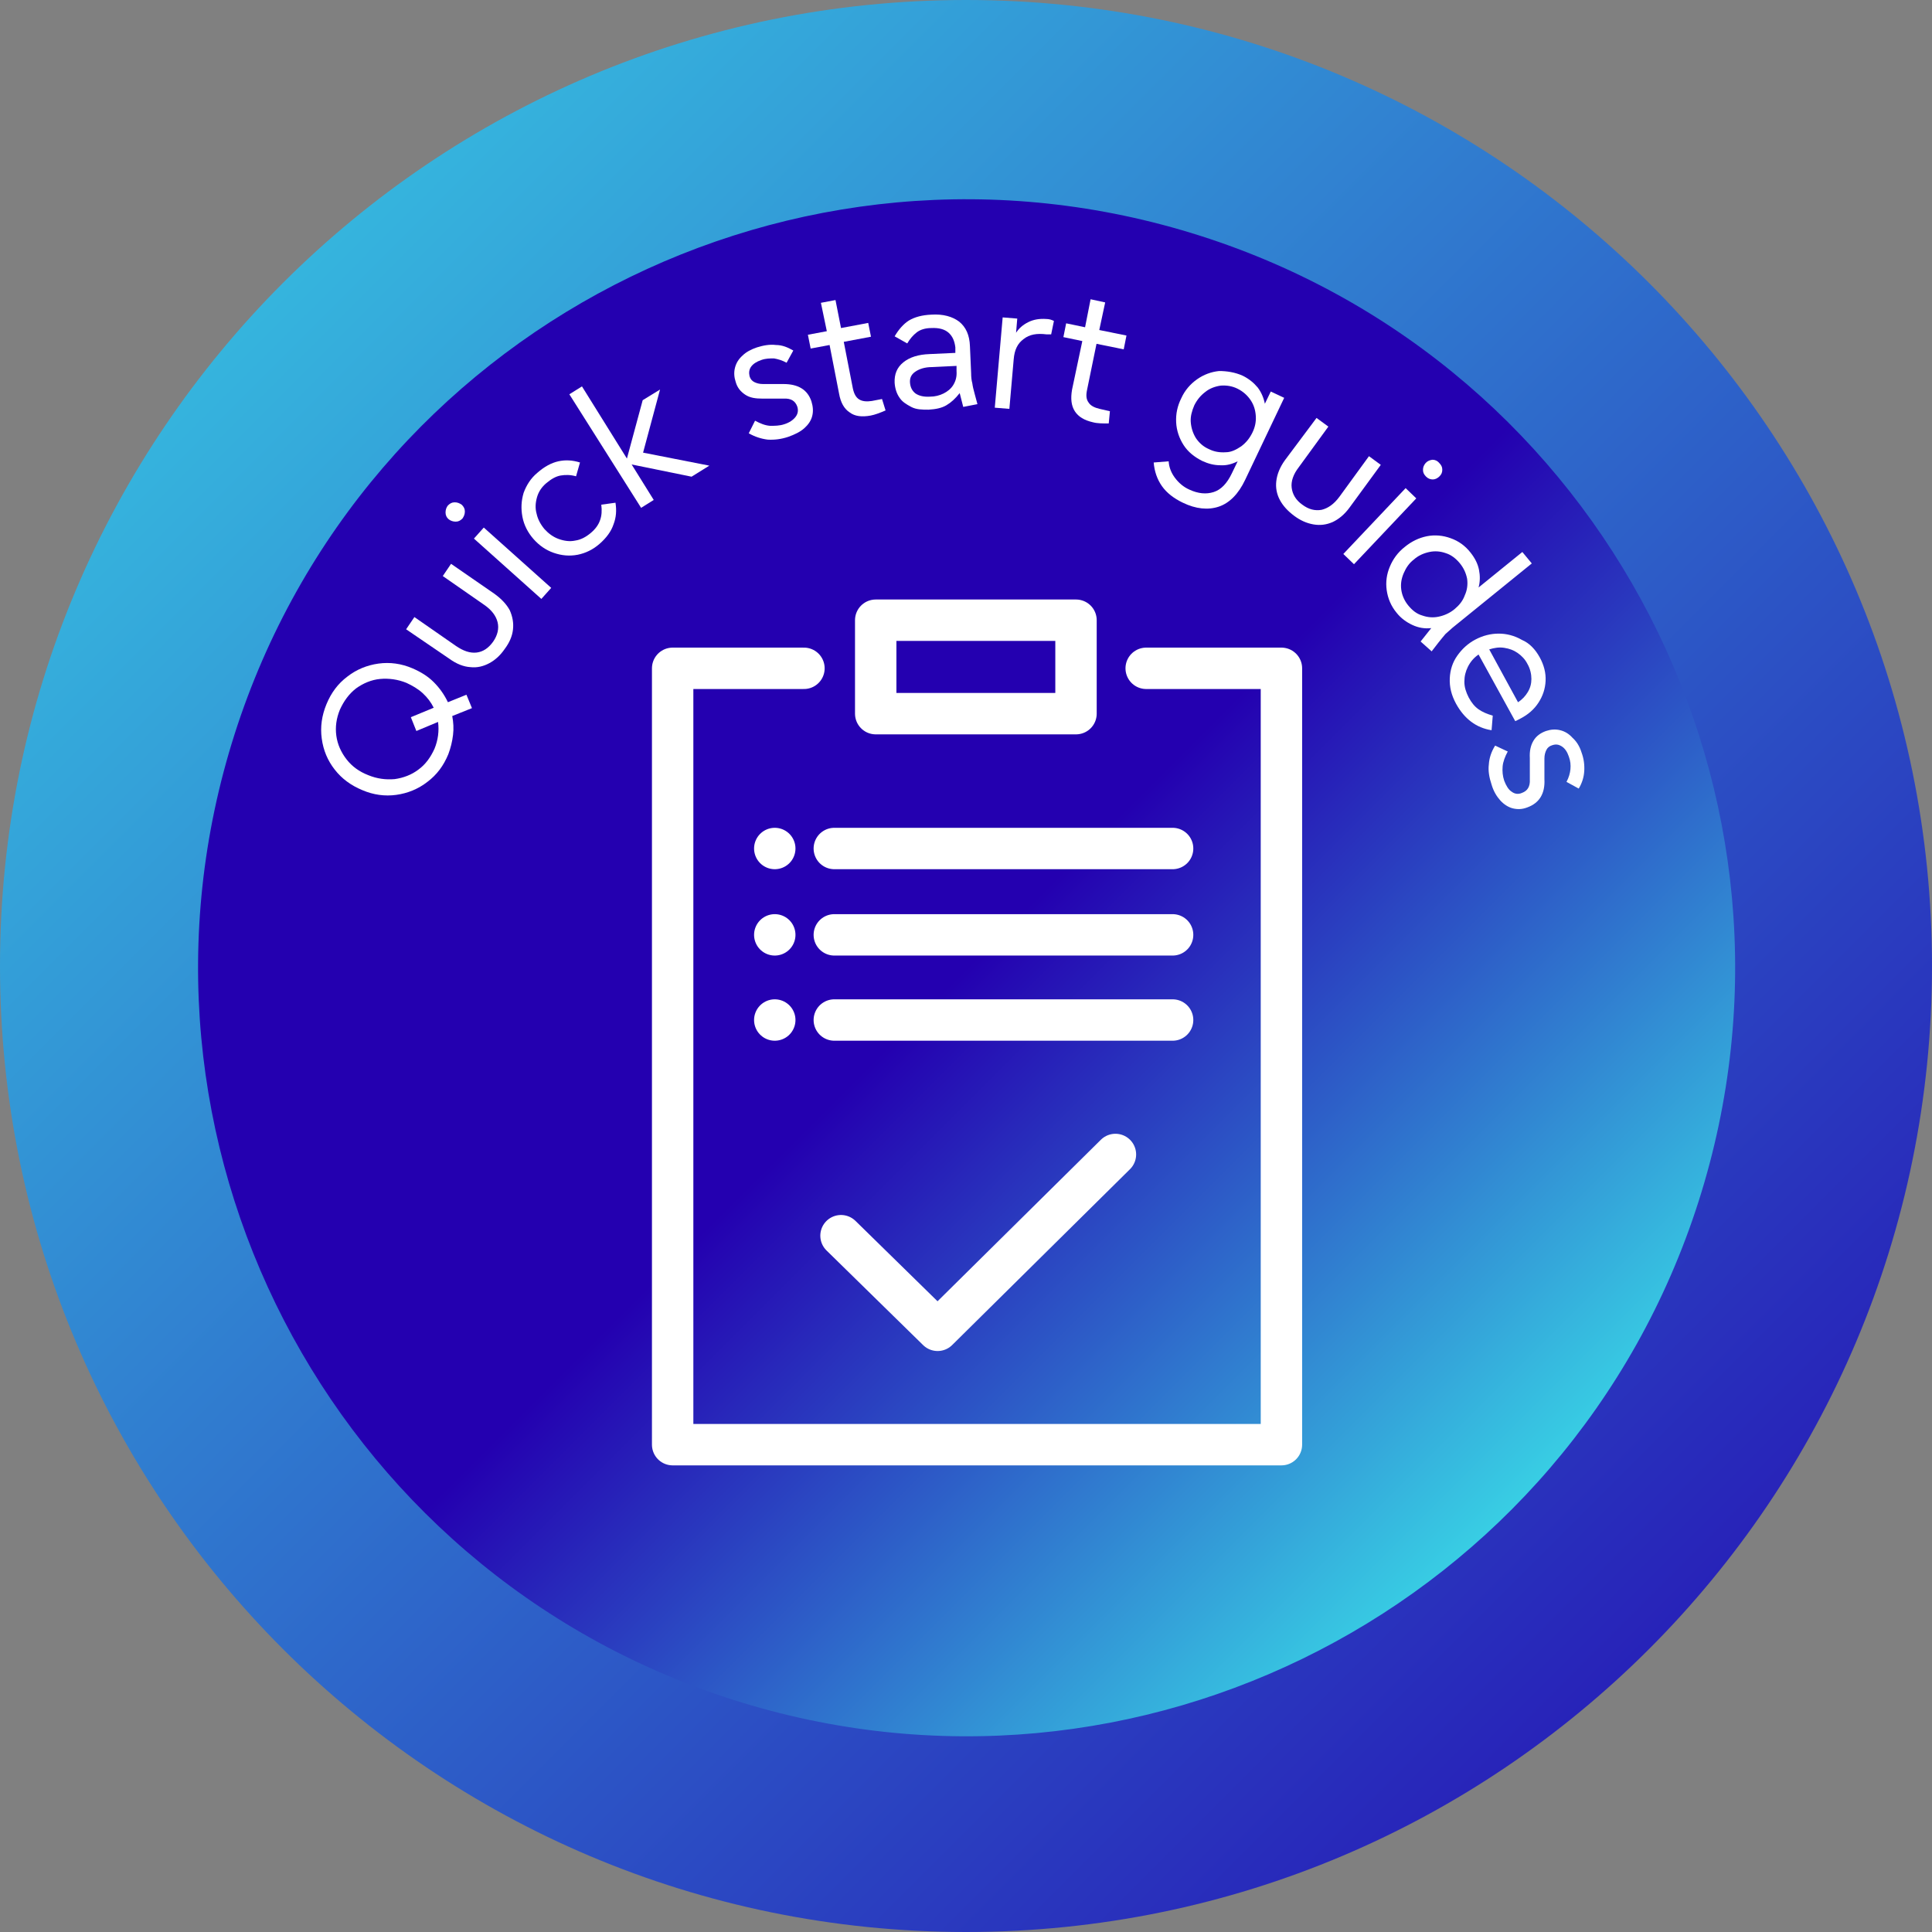
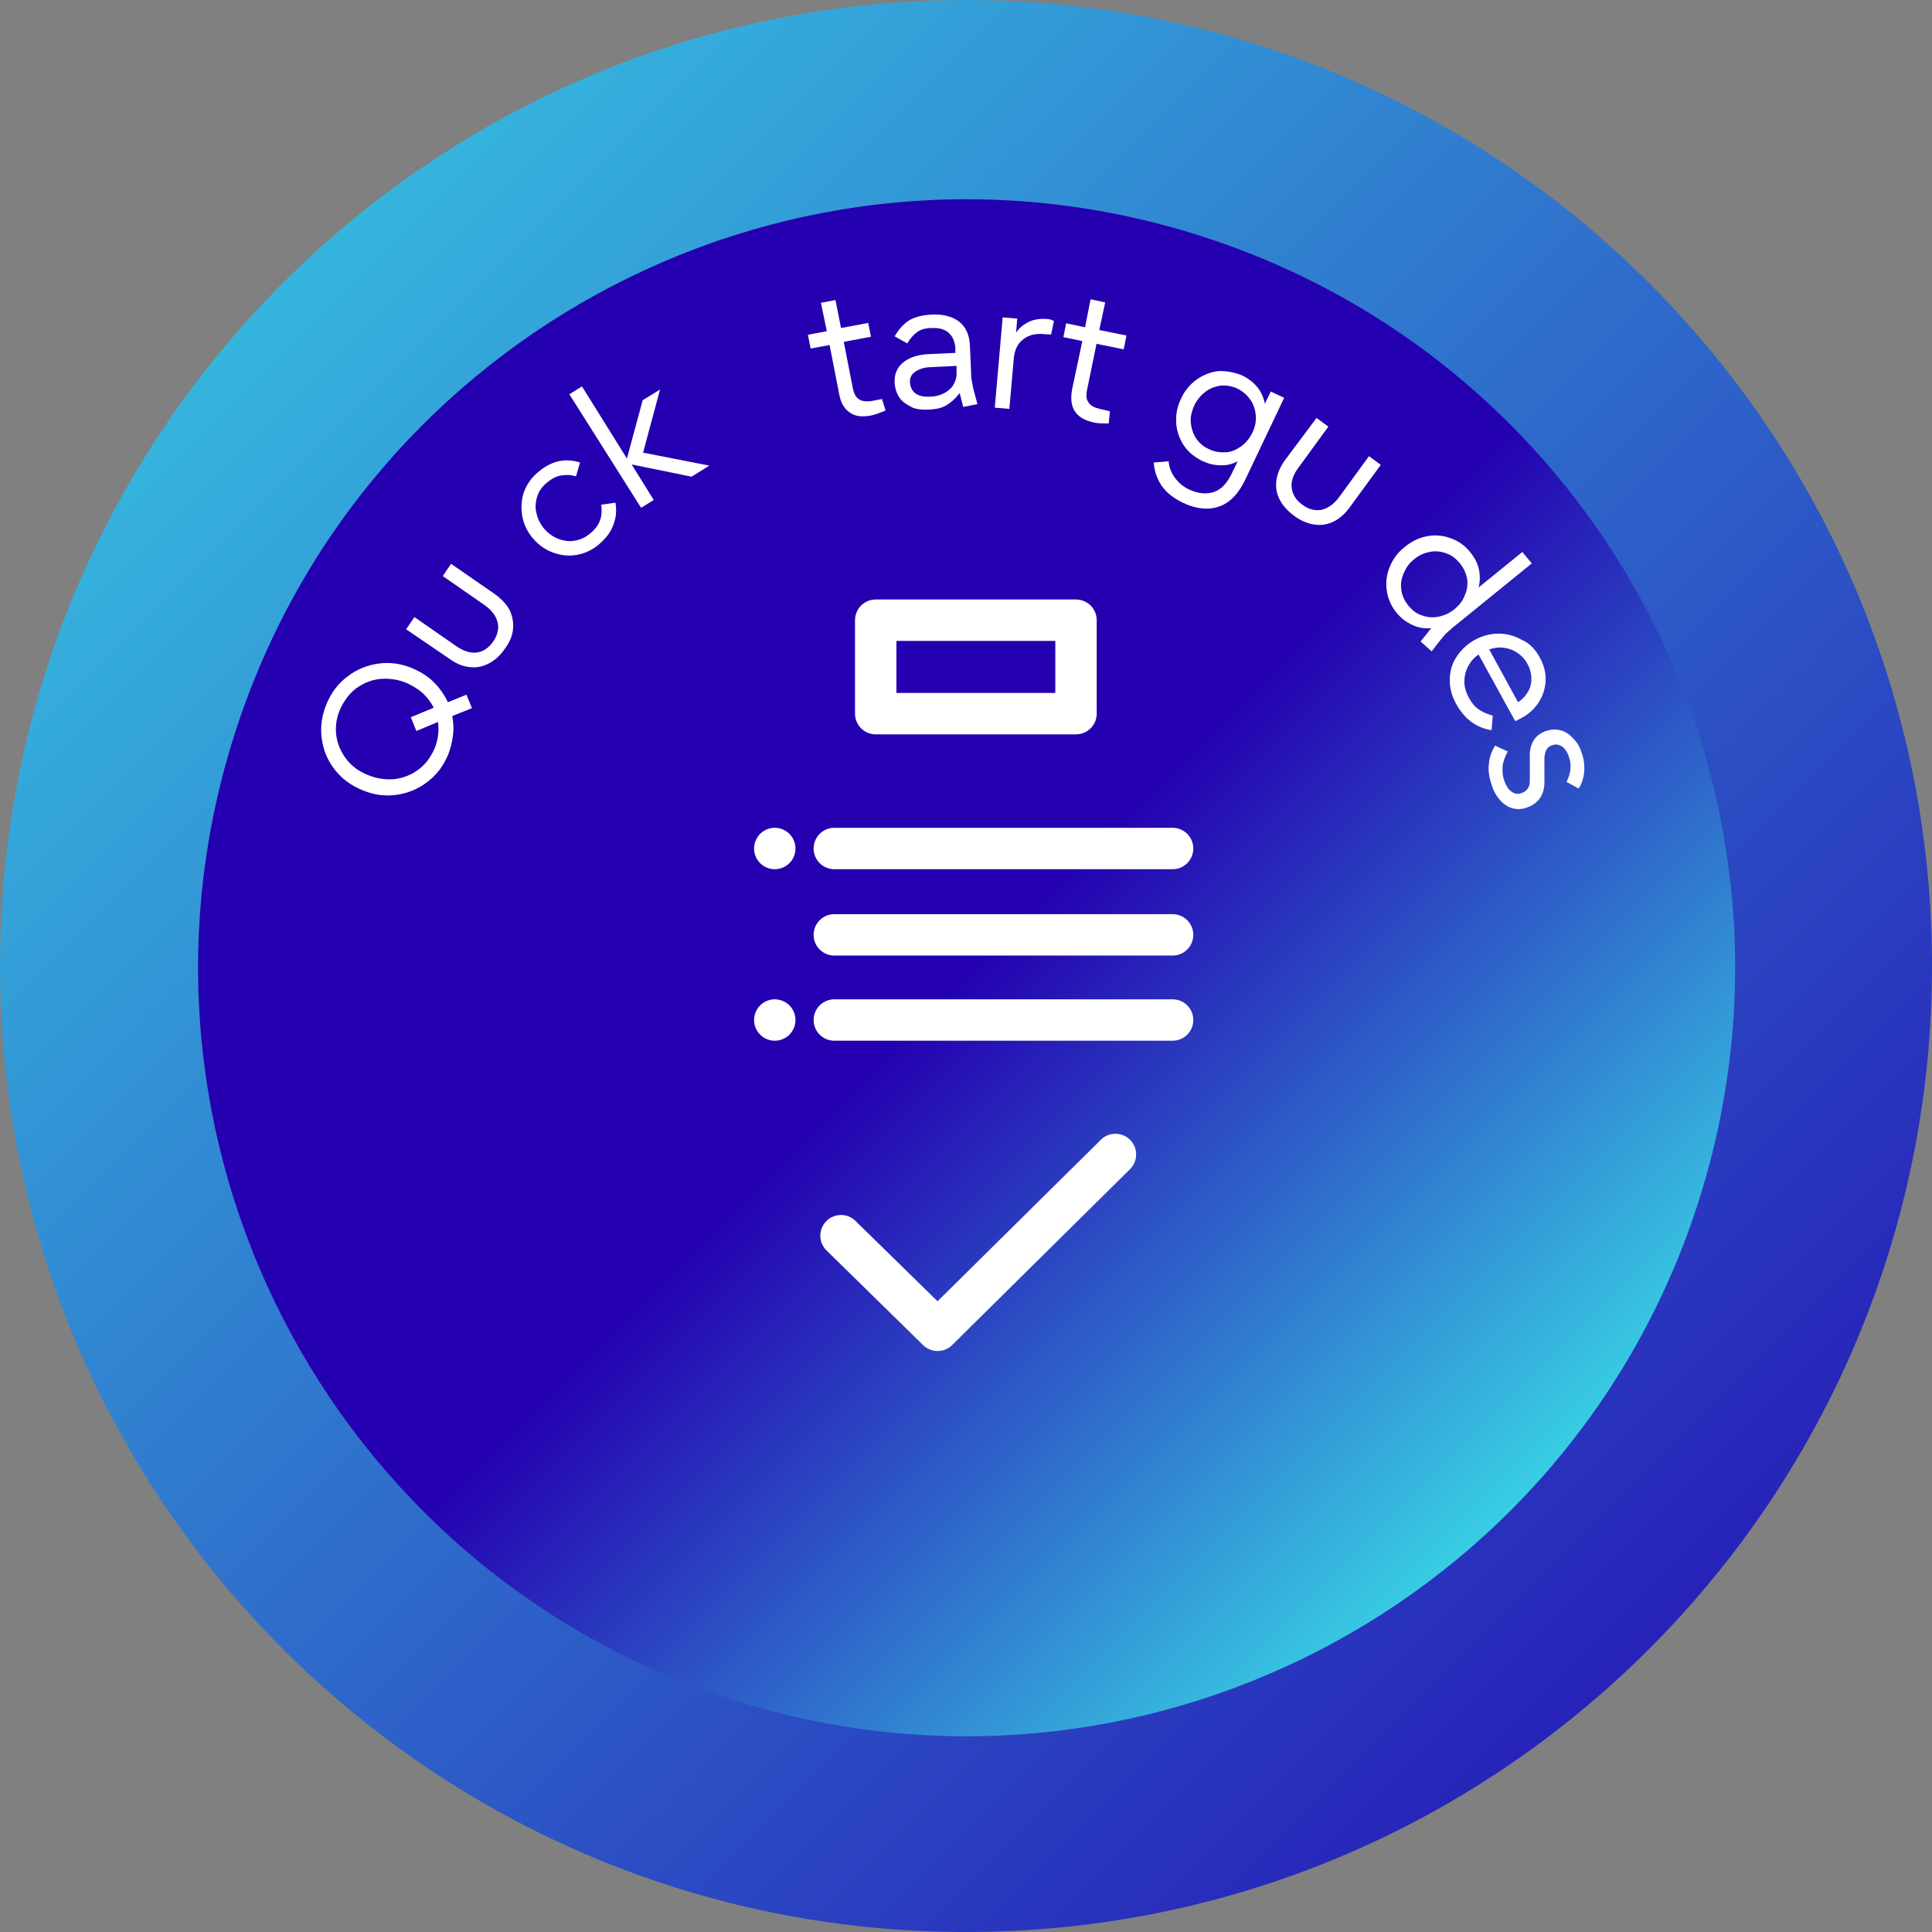
<svg xmlns="http://www.w3.org/2000/svg" id="Layer_1" version="1.1" viewBox="0 0 490 490">
  <rect x="0" y="0" width="490" height="490" fill="#808080" stroke="none" />
  <defs>
    <style>
      .st0 {
        fill: #fff;
      }

      .st0, .st1, .st2 {
        fill-rule: evenodd;
      }

      .st1 {
        fill: url(#linear-gradient1);
      }

      .st3 {
        fill: none;
        stroke: #fff;
        stroke-linecap: round;
        stroke-linejoin: round;
        stroke-width: 10.5px;
      }

      .st2 {
        fill: url(#linear-gradient);
      }
    </style>
    <linearGradient id="linear-gradient" x1="900.9" y1="-2299.9" x2="1390.9" y2="-2789.9" gradientTransform="translate(-890 -2289) scale(1 -1)" gradientUnits="userSpaceOnUse">
      <stop offset="0" stop-color="#38cee4" />
      <stop offset="1" stop-color="#2400b0" />
    </linearGradient>
    <linearGradient id="linear-gradient1" x1="107.3" y1="384.4" x2="383" y2="108.7" gradientTransform="translate(0 492) scale(1 -1)" gradientUnits="userSpaceOnUse">
      <stop offset=".5" stop-color="#2400b0" />
      <stop offset="1" stop-color="#38cee4" />
    </linearGradient>
  </defs>
  <path class="st2" d="M0,245C0,109.7,109.7,0,245,0s245,109.7,245,245-109.7,245-245,245S0,380.3,0,245Z" />
  <path class="st1" d="M59.5,186.2C92.2,83.7,201.8,27.1,304.4,59.8c102.6,32.7,159.1,142.4,126.4,244.9-32.7,102.5-142.4,159.1-244.9,126.4-102.5-32.7-159.1-142.4-126.4-244.9Z" />
  <g>
    <path class="st0" d="M86.2,180c-.9,2.2-1.2,4.4-.9,6.6.3,2.2,1.2,4.2,2.6,6s3.2,3.1,5.5,4c2.2.9,4.4,1.2,6.7,1,2.2-.3,4.3-1.1,6-2.4,1.8-1.3,3.1-3.1,4.1-5.3.9-2.2,1.2-4.5.9-6.8l-5.5,2.3-1.4-3.5,5.8-2.4c-.7-1.4-1.6-2.6-2.8-3.7-1.2-1.1-2.6-1.9-4.1-2.6-2.2-.9-4.5-1.2-6.7-1s-4.3,1.1-6.1,2.4c-1.8,1.4-3.1,3.2-4.1,5.4ZM82.8,178.6c1.2-2.9,2.9-5.2,5.3-7,2.3-1.8,5-2.9,7.9-3.3,2.9-.4,5.8,0,8.6,1.2,2.1.9,3.9,2,5.4,3.5s2.7,3.2,3.6,5.1l4.7-1.9,1.4,3.4-5,2c.3,1.6.4,3.2.2,4.8-.2,1.7-.6,3.3-1.2,4.9-1.2,2.9-2.9,5.2-5.3,7-2.3,1.8-5,2.9-7.9,3.3-2.9.4-5.8,0-8.6-1.2-2.9-1.2-5.2-2.9-7-5.2s-2.9-4.9-3.3-7.9c-.4-2.9,0-5.8,1.2-8.7Z" />
    <path class="st0" d="M103,159.6l2.1-3.1,10.5,7.3c1.9,1.3,3.6,1.9,5.3,1.7,1.6-.2,3-1.1,4.2-2.8,1.1-1.6,1.5-3.3,1.1-4.9-.4-1.6-1.5-3.1-3.4-4.4l-10.5-7.3,2.1-3.1,11,7.6c1.8,1.3,3.1,2.7,3.9,4.2.7,1.6,1,3.2.8,4.9s-.9,3.3-2.1,4.9c-1.1,1.6-2.4,2.8-3.9,3.6s-3.1,1.2-4.8,1c-1.7-.1-3.5-.8-5.3-2.1l-11-7.5Z" />
-     <path class="st0" d="M120.2,136.6l2.5-2.8,17.1,15.3-2.5,2.8-17.1-15.3ZM113.6,128.2c.5-.5,1-.8,1.7-.8s1.2.2,1.8.6c.5.5.8,1,.8,1.7s-.2,1.2-.6,1.8c-.5.5-1,.8-1.7.8s-1.3-.2-1.8-.6c-.5-.4-.8-1-.8-1.7s.2-1.3.6-1.8Z" />
    <path class="st0" d="M136.3,119.9c1.7-1.5,3.5-2.5,5.3-2.9s3.6-.3,5.5.3l-1,3.5c-1.4-.4-2.7-.4-3.9-.2-1.2.2-2.4.9-3.6,1.9-1.2,1-2,2.2-2.4,3.6s-.5,2.8-.1,4.2c.3,1.4,1,2.7,2,3.9,1,1.1,2.2,2,3.6,2.5,1.4.5,2.8.7,4.2.4,1.4-.2,2.7-.9,3.9-1.9s2-2.1,2.4-3.3c.4-1.1.5-2.4.3-3.9l3.6-.5c.3,1.9.2,3.7-.5,5.5-.6,1.8-1.8,3.4-3.5,4.9s-3.6,2.4-5.6,2.8c-2.1.4-4.1.2-6.1-.5s-3.7-1.9-5.1-3.5c-1.4-1.6-2.4-3.5-2.8-5.6-.4-2.1-.3-4.1.3-6.1.7-1.9,1.8-3.7,3.5-5.1Z" />
    <path class="st0" d="M144.4,100l3.2-2,11.4,18.3,4-14.8,4.4-2.7-4.3,16,16.8,3.3-4.5,2.8-15.2-3.1,5.6,9-3.2,2-18.2-28.8Z" />
-     <path class="st0" d="M192,88.1c1.6-.5,3.2-.8,4.8-.6,1.6,0,3,.6,4.4,1.4l-1.7,3.1c-1.1-.6-2.1-.9-3.2-1.1-1,0-2.1,0-3.2.4-1.2.4-2.1,1-2.6,1.7s-.6,1.5-.4,2.4c.2.7.6,1.2,1.2,1.5.6.3,1.3.5,2.2.5h5.2c3.7,0,6.1,1.4,7.1,4.4.4,1.3.5,2.5.2,3.7s-1,2.2-2,3.1-2.4,1.6-4.1,2.2c-1.8.6-3.5.8-5.2.7-1.6-.2-3.2-.7-4.8-1.6l1.6-3.2c1.3.7,2.5,1.2,3.8,1.3,1.2,0,2.4,0,3.6-.4,1.3-.4,2.3-1.1,2.9-1.9.6-.8.7-1.7.4-2.6-.5-1.4-1.6-2.1-3.4-2h-5.4c-1.8,0-3.2-.2-4.4-1s-2-1.8-2.4-3.2c-.4-1.2-.5-2.4-.2-3.6s.9-2.2,1.9-3.1c.9-.9,2.2-1.6,3.7-2.1Z" />
    <path class="st0" d="M208.2,76.8l3.7-.7,1.4,7.1,6.9-1.3.7,3.5-6.9,1.3,2.3,11.8c.3,1.4.8,2.3,1.6,2.8s1.9.6,3.2.4l2.6-.5.9,2.9c-1.4.6-2.7,1.1-3.8,1.3-2.2.4-4,.2-5.3-.8-1.4-.9-2.3-2.5-2.7-4.8l-2.4-12.3-4.8.9-.7-3.5,4.8-.9-1.5-7.2Z" />
    <path class="st0" d="M236.4,93.1c-1.9,0-3.3.5-4.3,1.2s-1.4,1.6-1.3,2.8c.1,1.1.5,2,1.4,2.7.9.6,2.1.9,3.7.8,1.2,0,2.4-.3,3.4-.8s1.9-1.2,2.5-2.2.9-2.1.8-3.5v-1.3c-.1,0-6.2.3-6.2.3ZM236.2,79.8c3-.2,5.4.5,7.1,1.8,1.7,1.4,2.6,3.4,2.7,6.2l.3,6.8c0,1,.1,1.9.3,2.6.1.8.3,1.6.6,2.7l.7,2.6-3.6.7-.9-3.5c-1.1,1.4-2.2,2.4-3.4,3.1s-2.7,1-4.5,1.1c-1.6,0-3.1,0-4.4-.7s-2.3-1.3-3-2.4c-.7-1-1.1-2.3-1.2-3.7-.1-2.2.6-3.9,2.2-5.2,1.6-1.3,3.8-2,6.7-2.1l6.5-.3v-1.4c-.2-1.6-.7-2.8-1.7-3.7-1-.9-2.5-1.3-4.4-1.2-1.5,0-2.8.4-3.7,1.1s-1.7,1.6-2.4,2.8l-3.2-1.8c1-1.7,2.2-3.1,3.6-4,1.5-.9,3.4-1.4,5.7-1.5Z" />
    <path class="st0" d="M265.3,80.9c.8,0,1.4.2,2,.5l-.7,3.4h-1.2c-2.4-.3-4.3,0-5.8,1.2-1.5,1.1-2.3,2.7-2.5,5.1l-1.1,12.6-3.7-.3,2-22.9,3.7.3-.3,3.6c.7-1.1,1.7-2,3.1-2.7,1.4-.7,2.9-.9,4.5-.8Z" />
-     <path class="st0" d="M276.6,75.9l3.7.8-1.5,7,6.9,1.4-.7,3.5-6.9-1.4-2.4,11.7c-.3,1.4-.2,2.4.4,3.2.5.8,1.5,1.3,2.8,1.6l2.6.6-.3,3.1c-1.5,0-2.9,0-4-.3-2.2-.5-3.7-1.4-4.6-2.8s-1.1-3.2-.7-5.5l2.6-12.3-4.8-1,.7-3.5,4.8,1,1.4-7.1Z" />
+     <path class="st0" d="M276.6,75.9l3.7.8-1.5,7,6.9,1.4-.7,3.5-6.9-1.4-2.4,11.7c-.3,1.4-.2,2.4.4,3.2.5.8,1.5,1.3,2.8,1.6l2.6.6-.3,3.1c-1.5,0-2.9,0-4-.3-2.2-.5-3.7-1.4-4.6-2.8s-1.1-3.2-.7-5.5l2.6-12.3-4.8-1,.7-3.5,4.8,1,1.4-7.1" />
    <path class="st0" d="M313.9,98.6c-1.4-.7-2.8-.9-4.3-.8-1.4.2-2.8.7-3.9,1.6-1.2.9-2.1,2-2.8,3.4-.6,1.4-1,2.8-.9,4.2s.5,2.8,1.3,4.1c.8,1.2,1.9,2.2,3.3,2.8,1.4.7,2.8.9,4.3.8,1.4,0,2.7-.7,3.9-1.5,1.2-.9,2.1-2,2.8-3.4.7-1.4,1-2.8.9-4.3s-.5-2.8-1.3-4c-.8-1.2-1.9-2.2-3.3-2.9ZM315.2,95.3c1.6.8,2.8,1.8,3.8,3,.9,1.2,1.5,2.6,1.8,4.1l1.5-3.1,3.4,1.6-9.9,20.8c-1.7,3.6-4,5.9-6.7,6.8-2.7.9-5.8.6-9.1-1-2.3-1.1-4.1-2.5-5.3-4.2-1.2-1.7-1.9-3.7-2.1-6l3.8-.3c.1,1.6.7,3,1.6,4.2s2.1,2.3,3.7,3c2.2,1,4.2,1.2,6.1.6s3.4-2.2,4.6-4.7l1.5-3.1c-1.4.7-2.8,1.1-4.4,1-1.6,0-3.1-.4-4.6-1.1-2-1-3.6-2.3-4.7-4s-1.8-3.7-1.9-5.8c-.1-2.1.3-4.1,1.3-6.1.9-2,2.3-3.6,4-4.8,1.7-1.2,3.6-1.9,5.6-2.1,1.9,0,4,.3,6,1.2Z" />
    <path class="st0" d="M333.9,106l3,2.2-7.5,10.3c-1.4,1.8-2,3.6-1.8,5.2s1,3.1,2.7,4.3c1.6,1.2,3.2,1.6,4.9,1.3,1.6-.4,3.1-1.4,4.5-3.3l7.5-10.3,3,2.2-7.9,10.8c-1.3,1.8-2.8,3-4.3,3.7-1.6.7-3.2.9-4.9.6-1.7-.3-3.3-1-4.9-2.2s-2.8-2.5-3.6-4c-.8-1.5-1.1-3.1-.9-4.8.2-1.7.9-3.5,2.2-5.3l8-10.7Z" />
-     <path class="st0" d="M356.5,123.8l2.7,2.6-15.8,16.7-2.7-2.6,15.8-16.7ZM365,117.4c.5.5.8,1,.8,1.7s-.2,1.2-.7,1.7-1.1.8-1.7.8-1.2-.2-1.7-.7-.8-1-.8-1.7.2-1.2.7-1.8c.5-.5,1-.7,1.7-.8.7,0,1.3.3,1.7.8Z" />
    <path class="st0" d="M370.2,142.8c-1-1.2-2.2-2.1-3.5-2.5-1.4-.5-2.8-.6-4.2-.3-1.4.3-2.8.9-3.9,1.9-1.2.9-2,2.1-2.6,3.5s-.8,2.8-.6,4.2c.2,1.4.8,2.8,1.8,4s2.1,2.1,3.5,2.5c1.4.5,2.8.6,4.2.3s2.8-.9,4-1.9,2.1-2.1,2.6-3.5c.6-1.3.8-2.7.6-4.2-.3-1.5-.9-2.8-1.9-4ZM386.1,140l2.4,2.9-20.1,16.3c-.6.5-1.2,1.1-1.8,1.6-.5.6-1.1,1.3-1.8,2.2l-1.7,2.2-2.8-2.5,2.7-3.4c-1.7.2-3.3-.1-4.8-.8s-2.9-1.7-4-3.1c-1.4-1.7-2.2-3.6-2.5-5.7-.3-2.1,0-4.1.8-6s2-3.6,3.8-5c1.7-1.4,3.6-2.3,5.6-2.7s4.1-.2,6,.5c2,.7,3.7,1.9,5.1,3.7,1.1,1.4,1.8,2.8,2.1,4.3.3,1.5.3,3-.1,4.5l11.1-9Z" />
    <path class="st0" d="M387.4,168.4c-.6-1.2-1.5-2.1-2.5-2.8s-2.1-1.1-3.4-1.3-2.5,0-3.8.4l7.3,13.4c1.1-.7,1.9-1.6,2.5-2.6s.9-2.1.9-3.3-.3-2.6-1-3.8ZM390.5,166.7c1.1,2,1.6,4,1.5,6s-.7,3.8-1.8,5.5c-1.1,1.7-2.6,3-4.5,4-.4.2-.9.5-1.4.7l-9.3-16.9c-1.2.8-2.1,1.9-2.7,3.1-.6,1.2-.9,2.4-.9,3.8s.4,2.6,1.1,4c.7,1.3,1.5,2.3,2.5,3s2.2,1.2,3.6,1.6l-.3,3.7c-3.9-.6-6.9-2.9-9-6.7-1.2-2.2-1.7-4.3-1.6-6.5.1-2.1.7-4,1.9-5.7,1.2-1.7,2.7-3.1,4.6-4.1s3.9-1.5,5.9-1.5,4,.5,5.9,1.6c1.9.8,3.4,2.4,4.5,4.4Z" />
    <path class="st0" d="M401.1,190.8c.6,1.6.8,3.2.7,4.8-.1,1.6-.6,3.1-1.4,4.4l-3.1-1.7c.6-1.1.9-2.2,1-3.2.1-1.1,0-2.1-.4-3.2-.4-1.2-1-2.1-1.8-2.6s-1.5-.6-2.4-.3c-.7.2-1.2.6-1.5,1.2-.3.6-.5,1.3-.5,2.2v5.2c.2,3.7-1.3,6.1-4.4,7.2-1.3.5-2.5.5-3.7.2-1.1-.3-2.2-1-3.1-2s-1.7-2.3-2.2-4c-.6-1.8-.9-3.5-.7-5.1.1-1.6.6-3.2,1.6-4.8l3.2,1.5c-.7,1.3-1.2,2.6-1.3,3.8-.1,1.2,0,2.4.4,3.6.5,1.3,1.1,2.3,1.9,2.8.8.6,1.7.7,2.6.3,1.4-.5,2.1-1.6,2-3.4v-5.4c-.1-1.8.2-3.2.9-4.4s1.8-2,3.2-2.5c1.2-.4,2.4-.5,3.6-.2s2.2.9,3.1,1.9c1,.9,1.8,2.1,2.3,3.7Z" />
  </g>
  <g>
    <path class="st3" d="M222.1,157.3h50.8v23.7h-50.8v-23.7h0Z" />
-     <path class="st3" d="M290.7,169.5h34.3v196.9h-154.4v-196.9h33.3" />
    <path class="st3" d="M196.5,215.2h0" />
    <path class="st3" d="M211.6,215.2h85.8" />
-     <path class="st3" d="M196.5,237.1h0" />
    <path class="st3" d="M211.6,237.1h85.8" />
    <path class="st3" d="M196.5,258.7h0" />
    <path class="st3" d="M211.6,258.7h85.8" />
    <path class="st3" d="M213.3,313.4l24.5,24,45.1-44.6" />
  </g>
</svg>